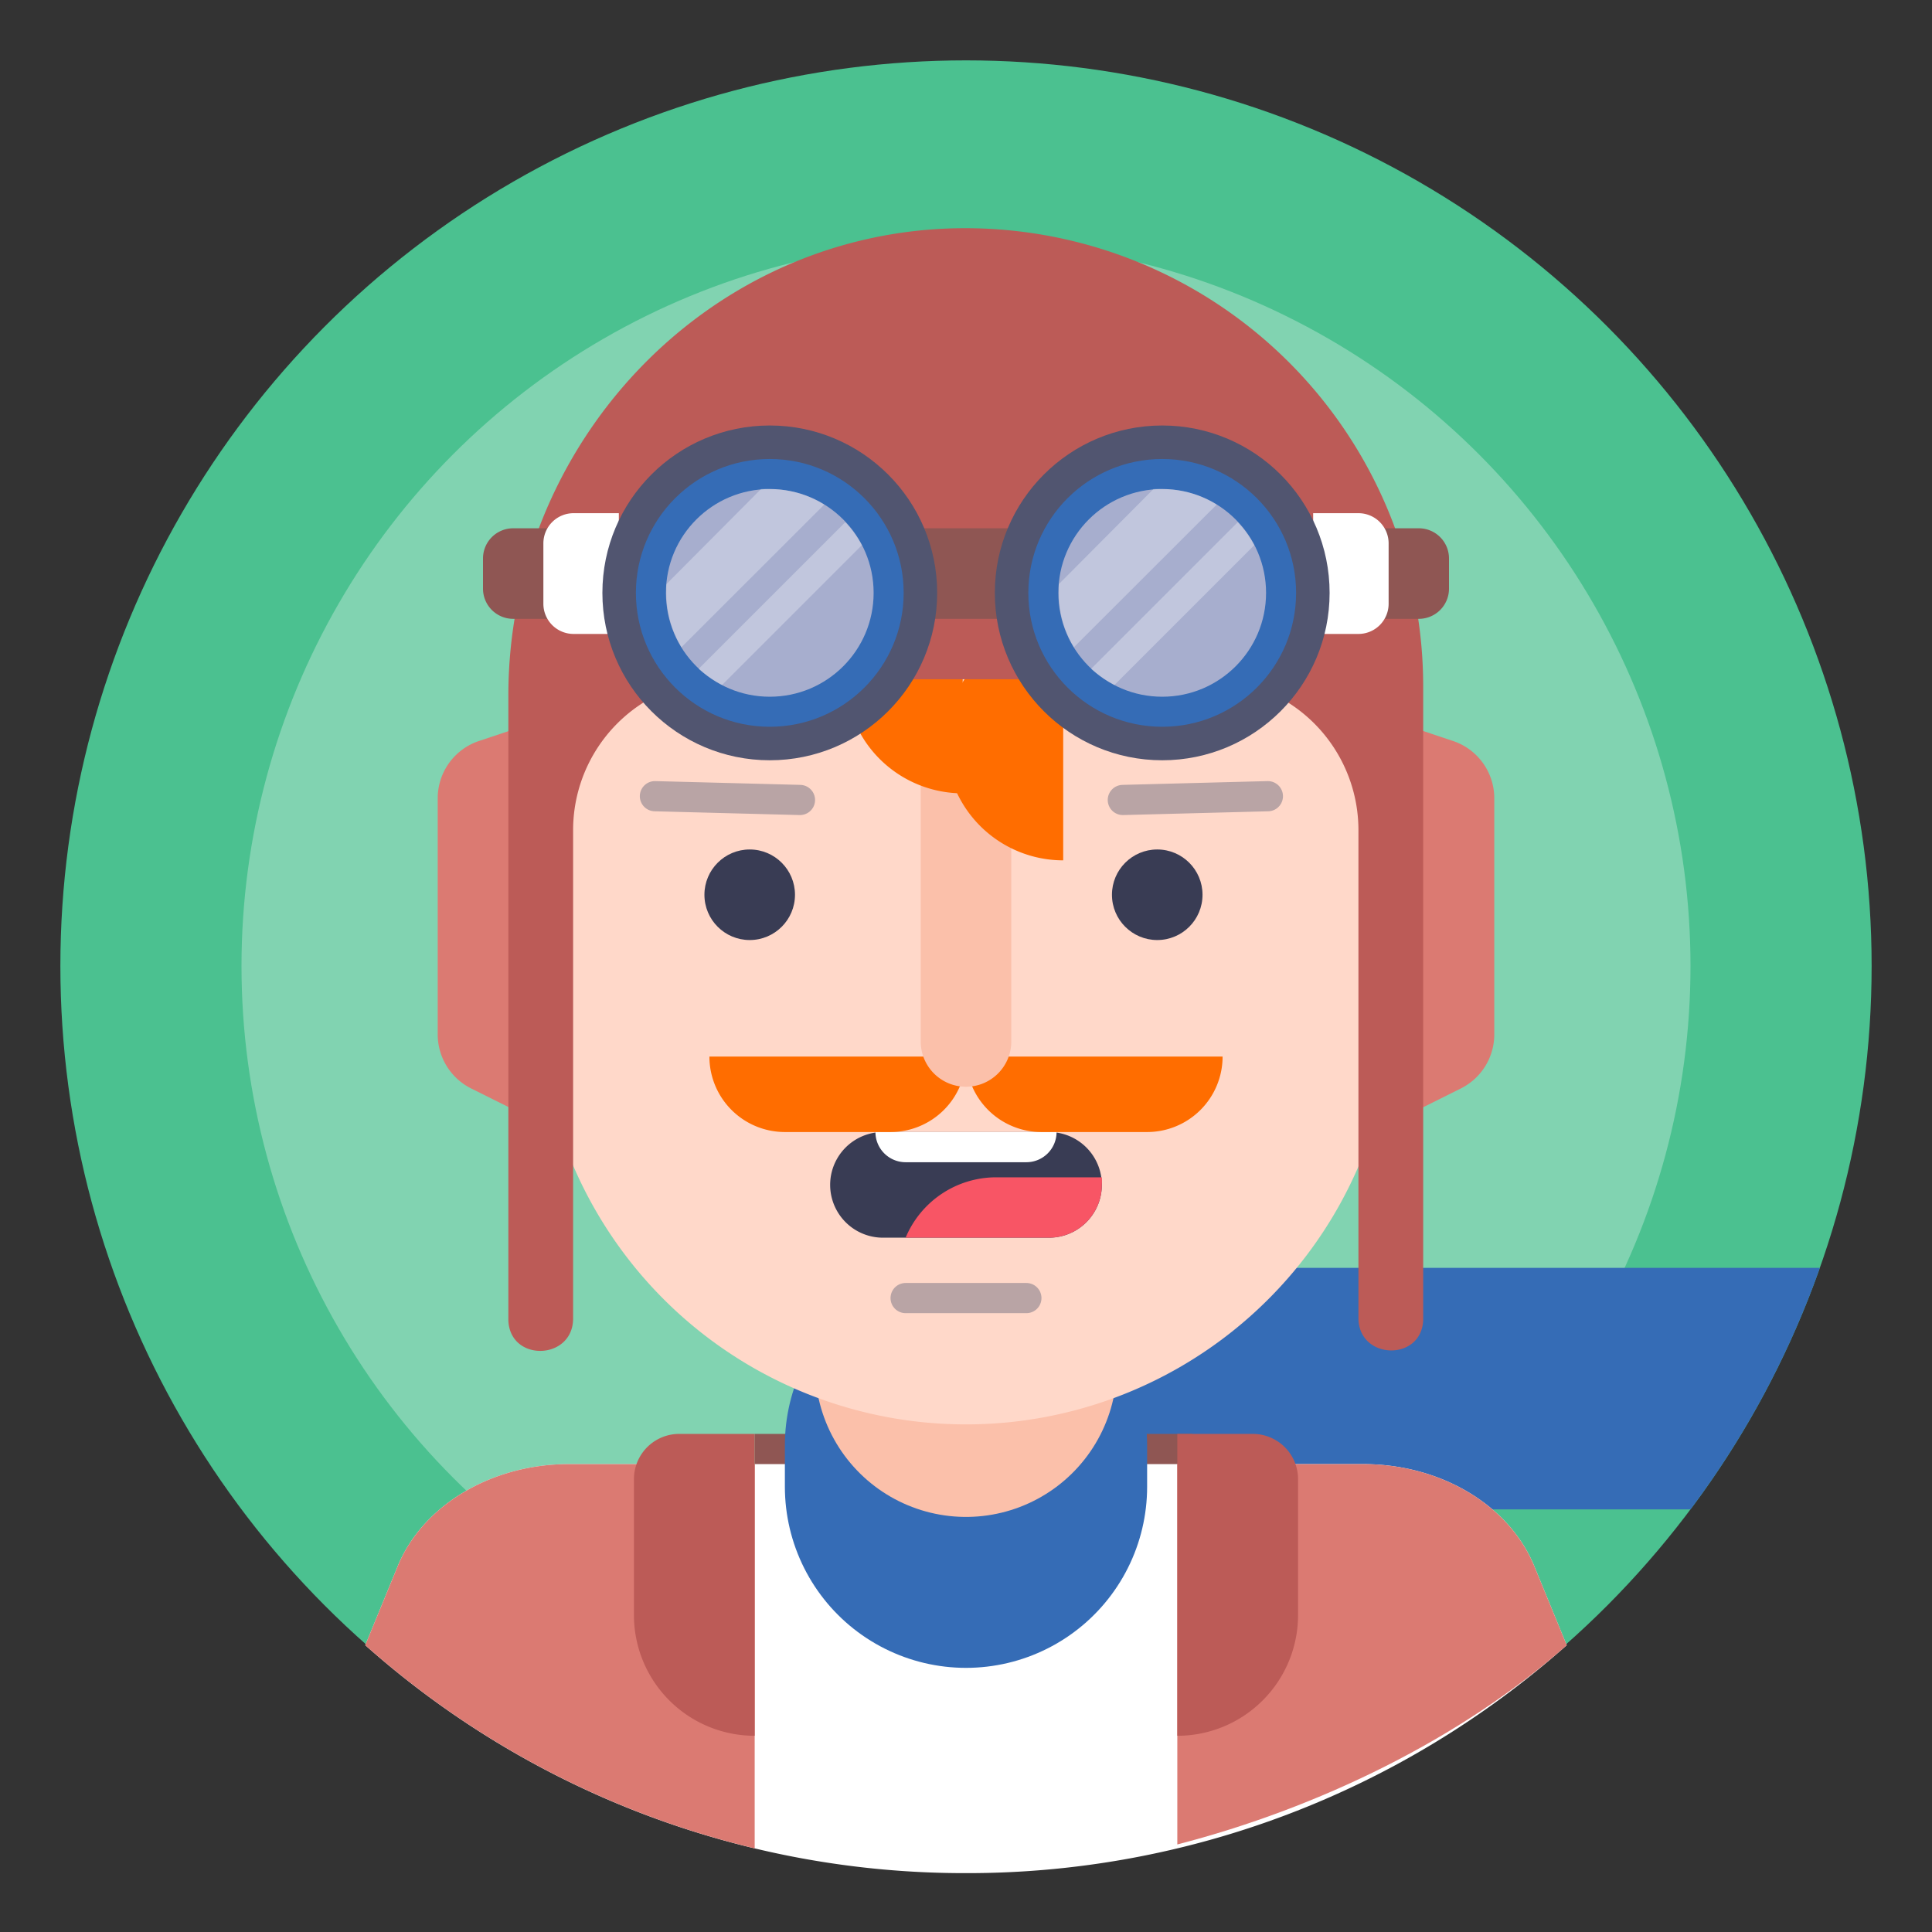
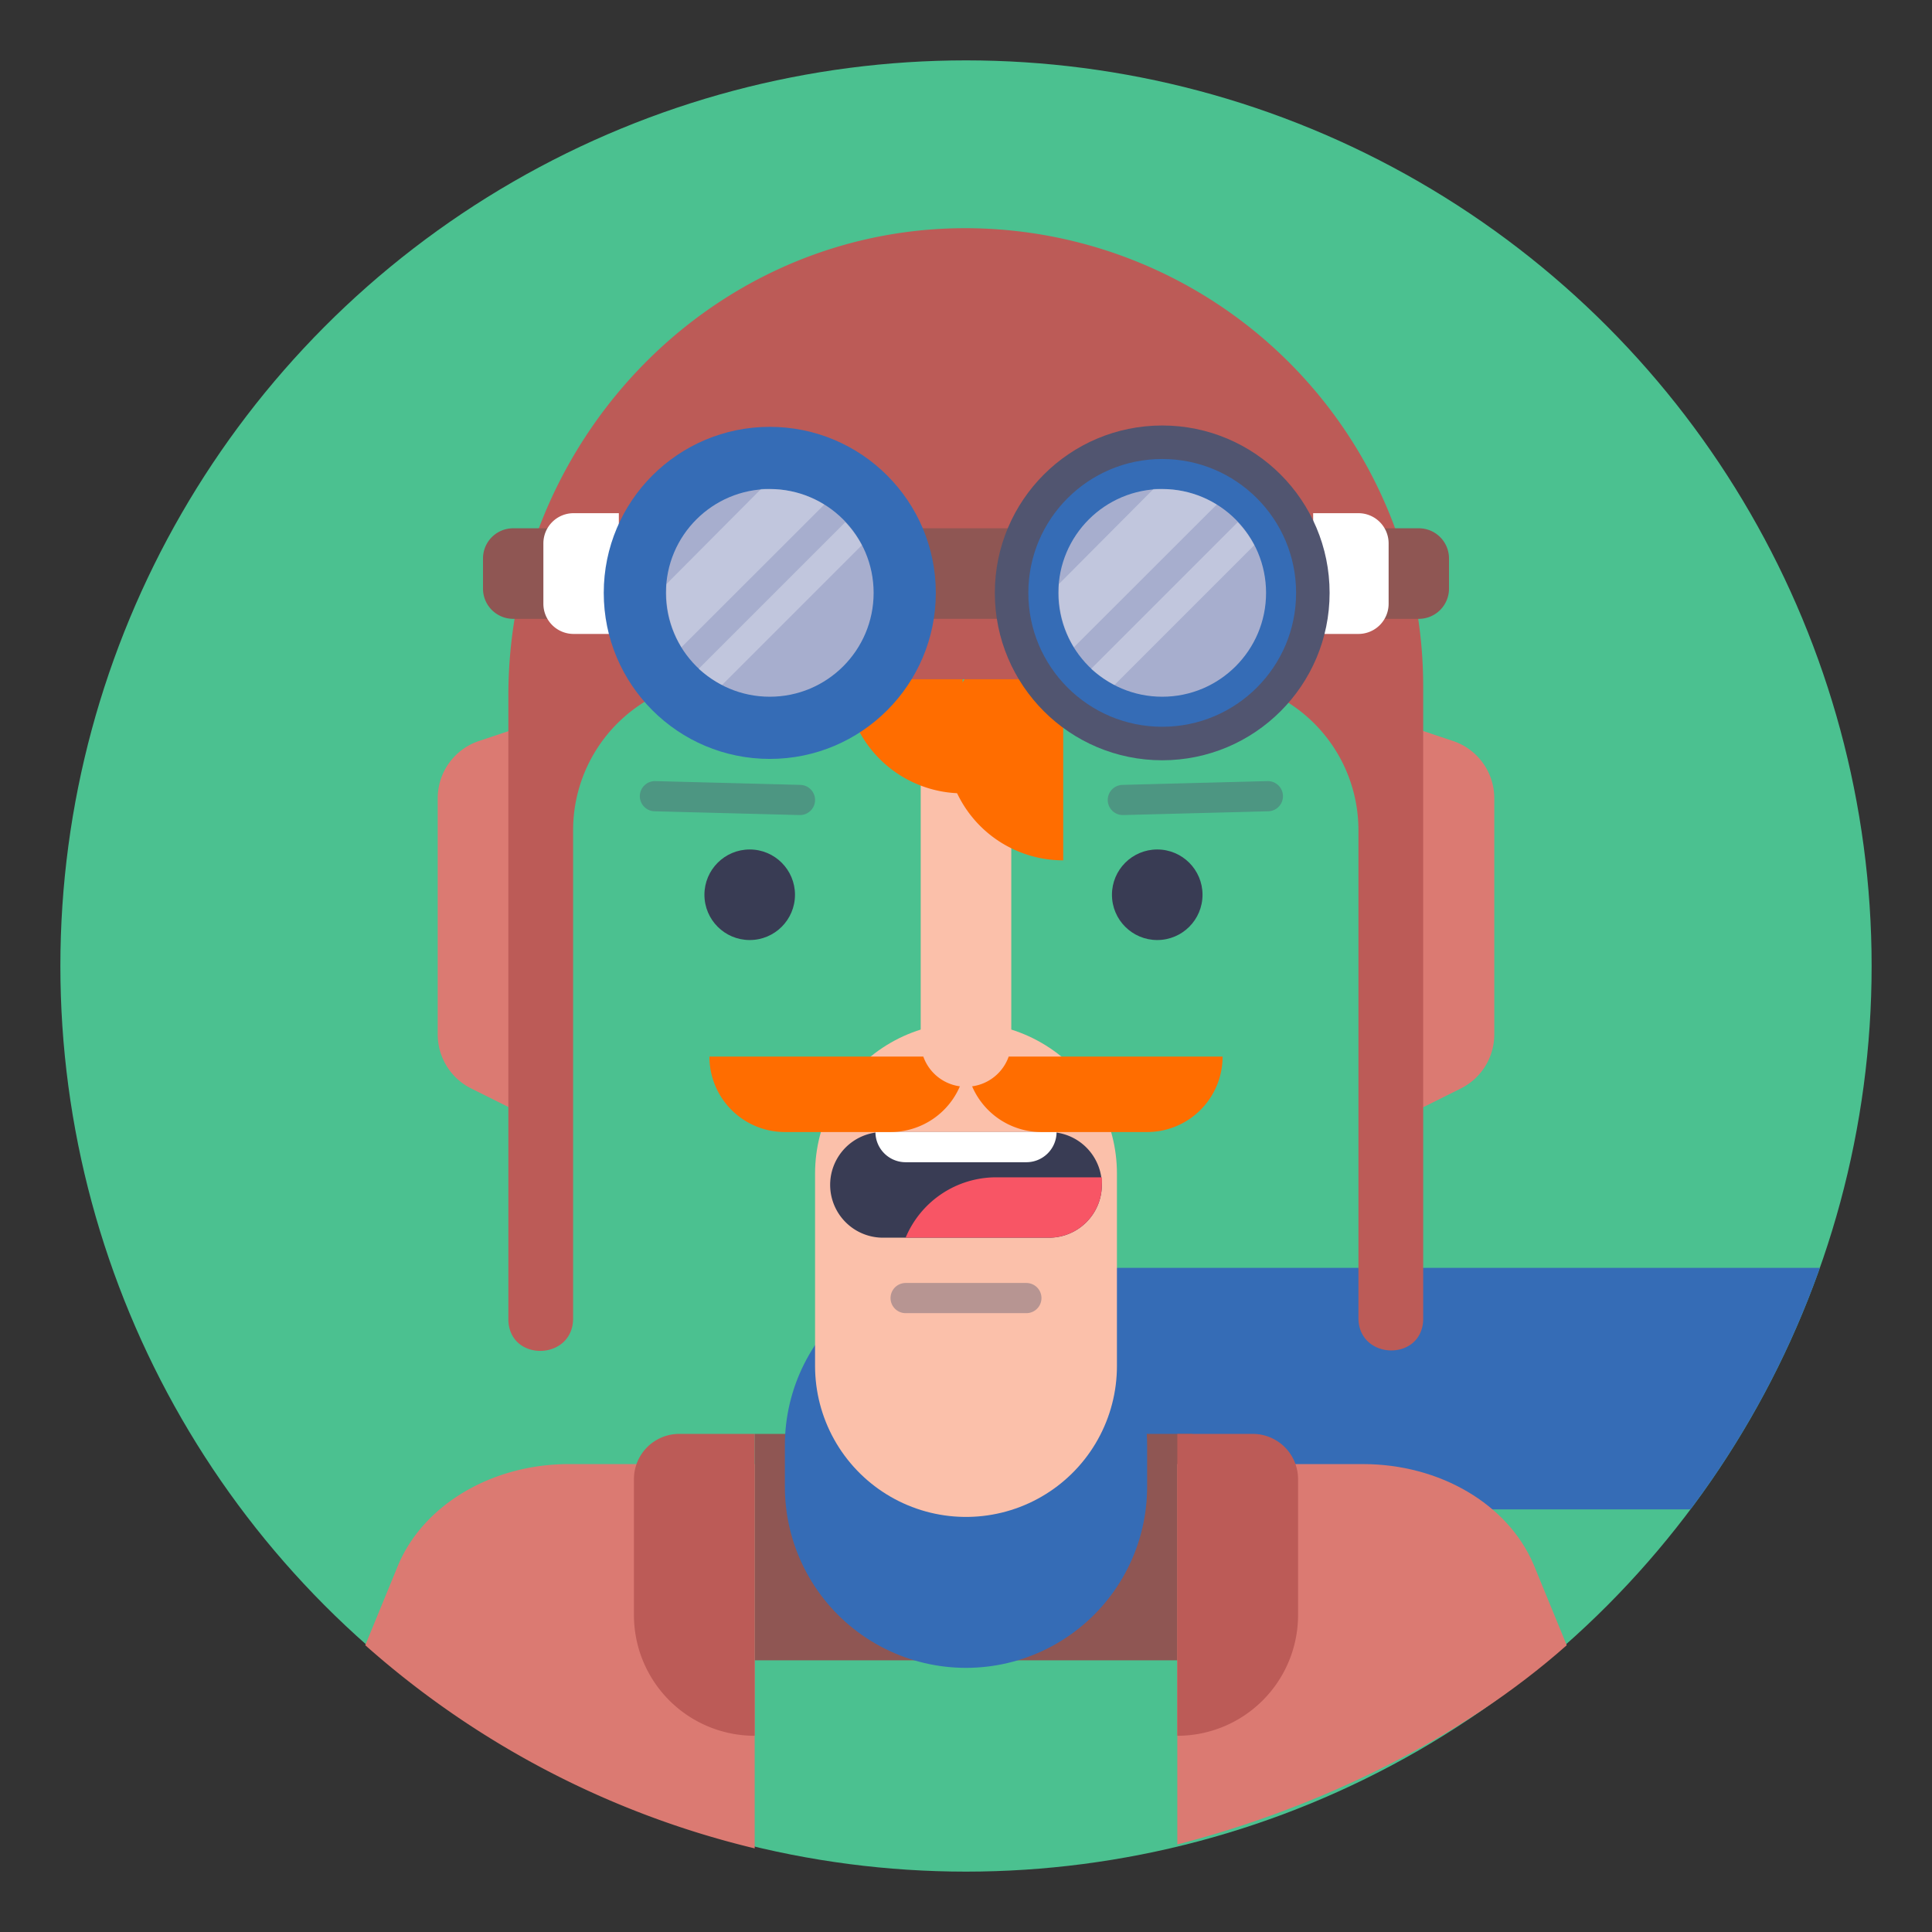
<svg xmlns="http://www.w3.org/2000/svg" width="800px" height="800px" viewBox="0 0 128 128" data-name="Layer 1" id="Layer_1">
  <rect x="0" y="0" width="128" height="128" fill="#333333" stroke="none" />
  <defs>
    <style>.cls-1{fill:#4bc190;}.cls-2,.cls-5{fill:#ffffff;}.cls-2{opacity:0.3;}.cls-3{fill:#356cb6;}.cls-4{fill:#8f5653;}.cls-10,.cls-17,.cls-6,.cls-7{fill:none;stroke-linecap:round;stroke-linejoin:round;}.cls-6{stroke:#356cb6;stroke-width:24px;}.cls-7{stroke:#fbc0aa;stroke-width:20px;}.cls-8{fill:#ffd8c9;}.cls-9{fill:#393c54;}.cls-10,.cls-17{stroke:#515570;}.cls-10{stroke-width:2px;opacity:0.4;}.cls-11{fill:#f85565;}.cls-12{fill:#db7a72;}.cls-13{fill:#bc5b57;}.cls-14{fill:#ff6d00;}.cls-15{fill:#fbc0aa;}.cls-16{fill:#a7aece;}.cls-17{stroke-width:2.22px;}</style>
  </defs>
  <title />
  <circle class="cls-1" cx="64" cy="64" r="60" />
-   <circle class="cls-2" cx="64" cy="64" r="48" />
  <path class="cls-3" d="M120.57,84H67v16h45A60,60,0,0,0,120.57,84Z" />
  <rect class="cls-4" height="15" width="29" x="50" y="95" />
-   <path class="cls-5" d="M64,124.1A59.73,59.73,0,0,0,103.8,109l-2.2-5.36c-1.71-4-6.22-6.64-11.29-6.64H37.69c-5.07,0-9.58,2.66-11.29,6.64L24.2,109A59.73,59.73,0,0,0,64,124.1Z" />
  <line class="cls-6" x1="64" x2="64" y1="95.75" y2="98.5" />
  <line class="cls-7" x1="64" x2="64" y1="77.75" y2="90.5" />
-   <path class="cls-8" d="M64,94.37A28.31,28.31,0,0,1,35.68,66.05V47.43a28.32,28.32,0,1,1,56.64,0V66.05A28.31,28.31,0,0,1,64,94.37Z" />
  <circle class="cls-9" cx="76.67" cy="59.28" r="3" />
  <circle class="cls-9" cx="49.67" cy="59.28" r="3" />
  <line class="cls-10" x1="74.39" x2="84" y1="53" y2="52.75" />
  <line class="cls-10" x1="53" x2="43.39" y1="53" y2="52.75" />
  <line class="cls-10" x1="60" x2="68" y1="86" y2="86" />
  <path class="cls-9" d="M69.5,82h-11a3.5,3.5,0,0,1,0-7h11a3.5,3.5,0,0,1,0,7Z" />
  <path class="cls-5" d="M58,75H70a0,0,0,0,1,0,0v0a2,2,0,0,1-2,2H60a2,2,0,0,1-2-2v0A0,0,0,0,1,58,75Z" />
  <path class="cls-11" d="M60,82h9.5A3.5,3.5,0,0,0,73,78.5a4,4,0,0,0,0-.5H66A6.5,6.5,0,0,0,60,82Z" />
  <path class="cls-12" d="M103.8,109l-2.2-5.36c-1.71-4-6.22-6.64-11.29-6.64H78v25.2C87.34,119.79,96.8,115.21,103.8,109Z" />
  <path class="cls-12" d="M26.4,103.64,24.2,109A59.86,59.86,0,0,0,50,122.46V97H37.69C32.62,97,28.11,99.66,26.4,103.64Z" />
  <path class="cls-13" d="M78,95h5a3,3,0,0,1,3,3v9a8,8,0,0,1-8,8h0a0,0,0,0,1,0,0V95a0,0,0,0,1,0,0Z" />
  <path class="cls-14" d="M64,70H81a0,0,0,0,1,0,0v0a5,5,0,0,1-5,5H69a5,5,0,0,1-5-5v0A0,0,0,0,1,64,70Z" />
  <path class="cls-14" d="M47,70H64a0,0,0,0,1,0,0v0a5,5,0,0,1-5,5H52a5,5,0,0,1-5-5v0A0,0,0,0,1,47,70Z" />
  <path class="cls-12" d="M93,74l3.79-1.89A4,4,0,0,0,99,68.53V52.88a4,4,0,0,0-2.74-3.79L93,48Z" />
  <path class="cls-15" d="M64,72h0a3,3,0,0,1-3-3V50h6V69A3,3,0,0,1,64,72Z" />
  <path class="cls-12" d="M35,74l-3.79-1.89A4,4,0,0,1,29,68.53V52.88a4,4,0,0,1,2.74-3.79L35,48Z" />
  <path class="cls-14" d="M63.78,52.56a7.78,7.78,0,0,1,0-15.56" />
  <path class="cls-14" d="M70.44,57a7.78,7.78,0,0,1,0-15.56" />
  <path class="cls-13" d="M42,95h0a8,8,0,0,1,8,8v9a3,3,0,0,1-3,3H42a0,0,0,0,1,0,0V95A0,0,0,0,1,42,95Z" transform="translate(92 210) rotate(180)" />
  <path class="cls-13" d="M63.08,15.13c-16.49.49-29.4,14.45-29.4,30.95v30c0,.48,0,11,0,11.42.13,2.76,4.29,2.62,4.29-.15V55A10,10,0,0,1,48,45H80A10,10,0,0,1,90,55V87.32c0,2.77,4.16,2.91,4.29.15,0-.47,0-10.94,0-11.42V45.43A30.35,30.35,0,0,0,63.08,15.13Z" />
  <path class="cls-4" d="M87,35h7a2,2,0,0,1,2,2v2a2,2,0,0,1-2,2H87a0,0,0,0,1,0,0V35A0,0,0,0,1,87,35Z" />
  <path class="cls-5" d="M87,34h3a2,2,0,0,1,2,2v4a2,2,0,0,1-2,2H87a0,0,0,0,1,0,0V34A0,0,0,0,1,87,34Z" />
  <path class="cls-4" d="M34,35h7a0,0,0,0,1,0,0v6a0,0,0,0,1,0,0H34a2,2,0,0,1-2-2V37A2,2,0,0,1,34,35Z" />
  <path class="cls-5" d="M36,34h3a2,2,0,0,1,2,2v4a2,2,0,0,1-2,2H36a0,0,0,0,1,0,0V34A0,0,0,0,1,36,34Z" transform="translate(77 76) rotate(180)" />
  <rect class="cls-4" height="6" width="10" x="58" y="35" />
  <circle class="cls-3" cx="77" cy="39.28" r="11" />
  <circle class="cls-16" cx="77" cy="39.28" r="6.88" />
  <path class="cls-2" d="M77,32.4a5.49,5.49,0,0,0-.58,0L70.15,38.7c0,.19,0,.38,0,.58a6.9,6.9,0,0,0,1,3.6l9.46-9.45A6.85,6.85,0,0,0,77,32.4Z" />
  <path class="cls-2" d="M73.84,45.38l9.26-9.26A6.82,6.82,0,0,0,82,34.6l-9.71,9.71A7.31,7.31,0,0,0,73.84,45.38Z" />
  <circle class="cls-17" cx="77" cy="39.28" r="9.98" />
  <circle class="cls-3" cx="51" cy="39.28" r="11" />
-   <circle class="cls-17" cx="51" cy="39.28" r="9.98" />
  <circle class="cls-16" cx="51" cy="39.28" r="6.88" />
  <path class="cls-2" d="M51,32.4a5.49,5.49,0,0,0-.58,0L44.15,38.7c0,.19,0,.38,0,.58a6.9,6.9,0,0,0,1,3.6l9.46-9.45A6.85,6.85,0,0,0,51,32.4Z" />
  <path class="cls-2" d="M47.84,45.38l9.26-9.26A6.82,6.82,0,0,0,56,34.6l-9.71,9.71A7.31,7.31,0,0,0,47.84,45.38Z" />
</svg>